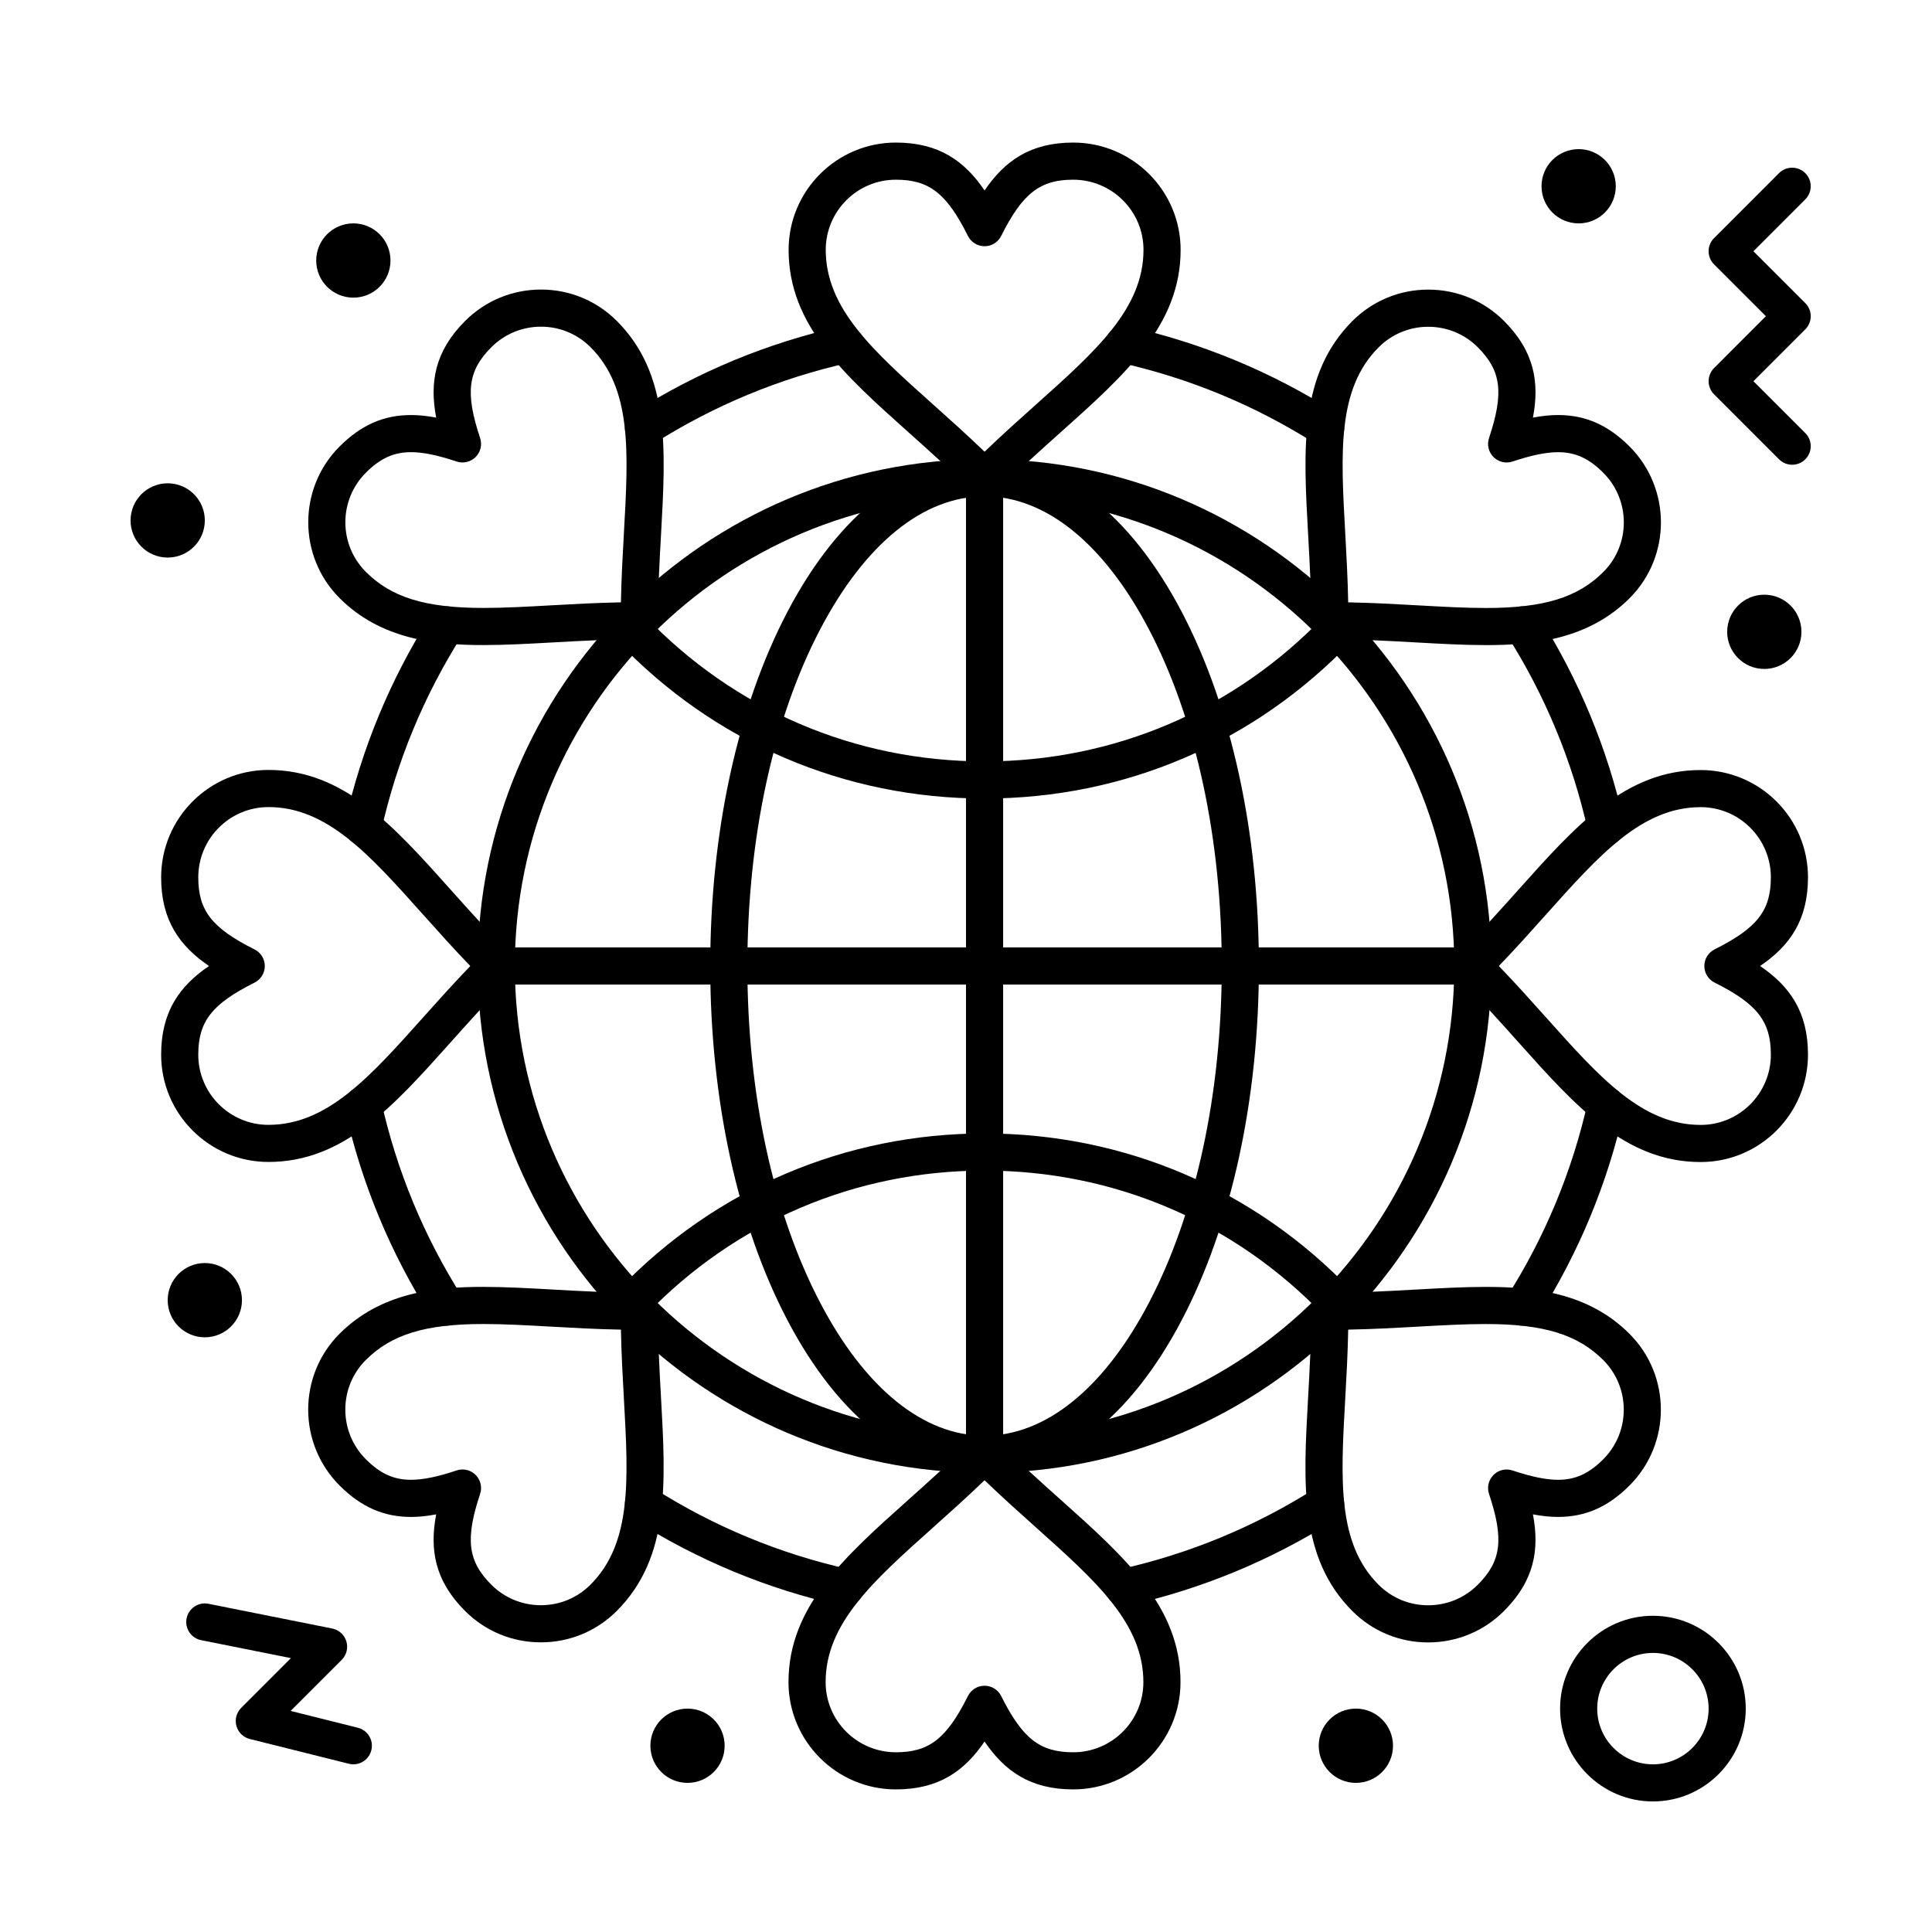
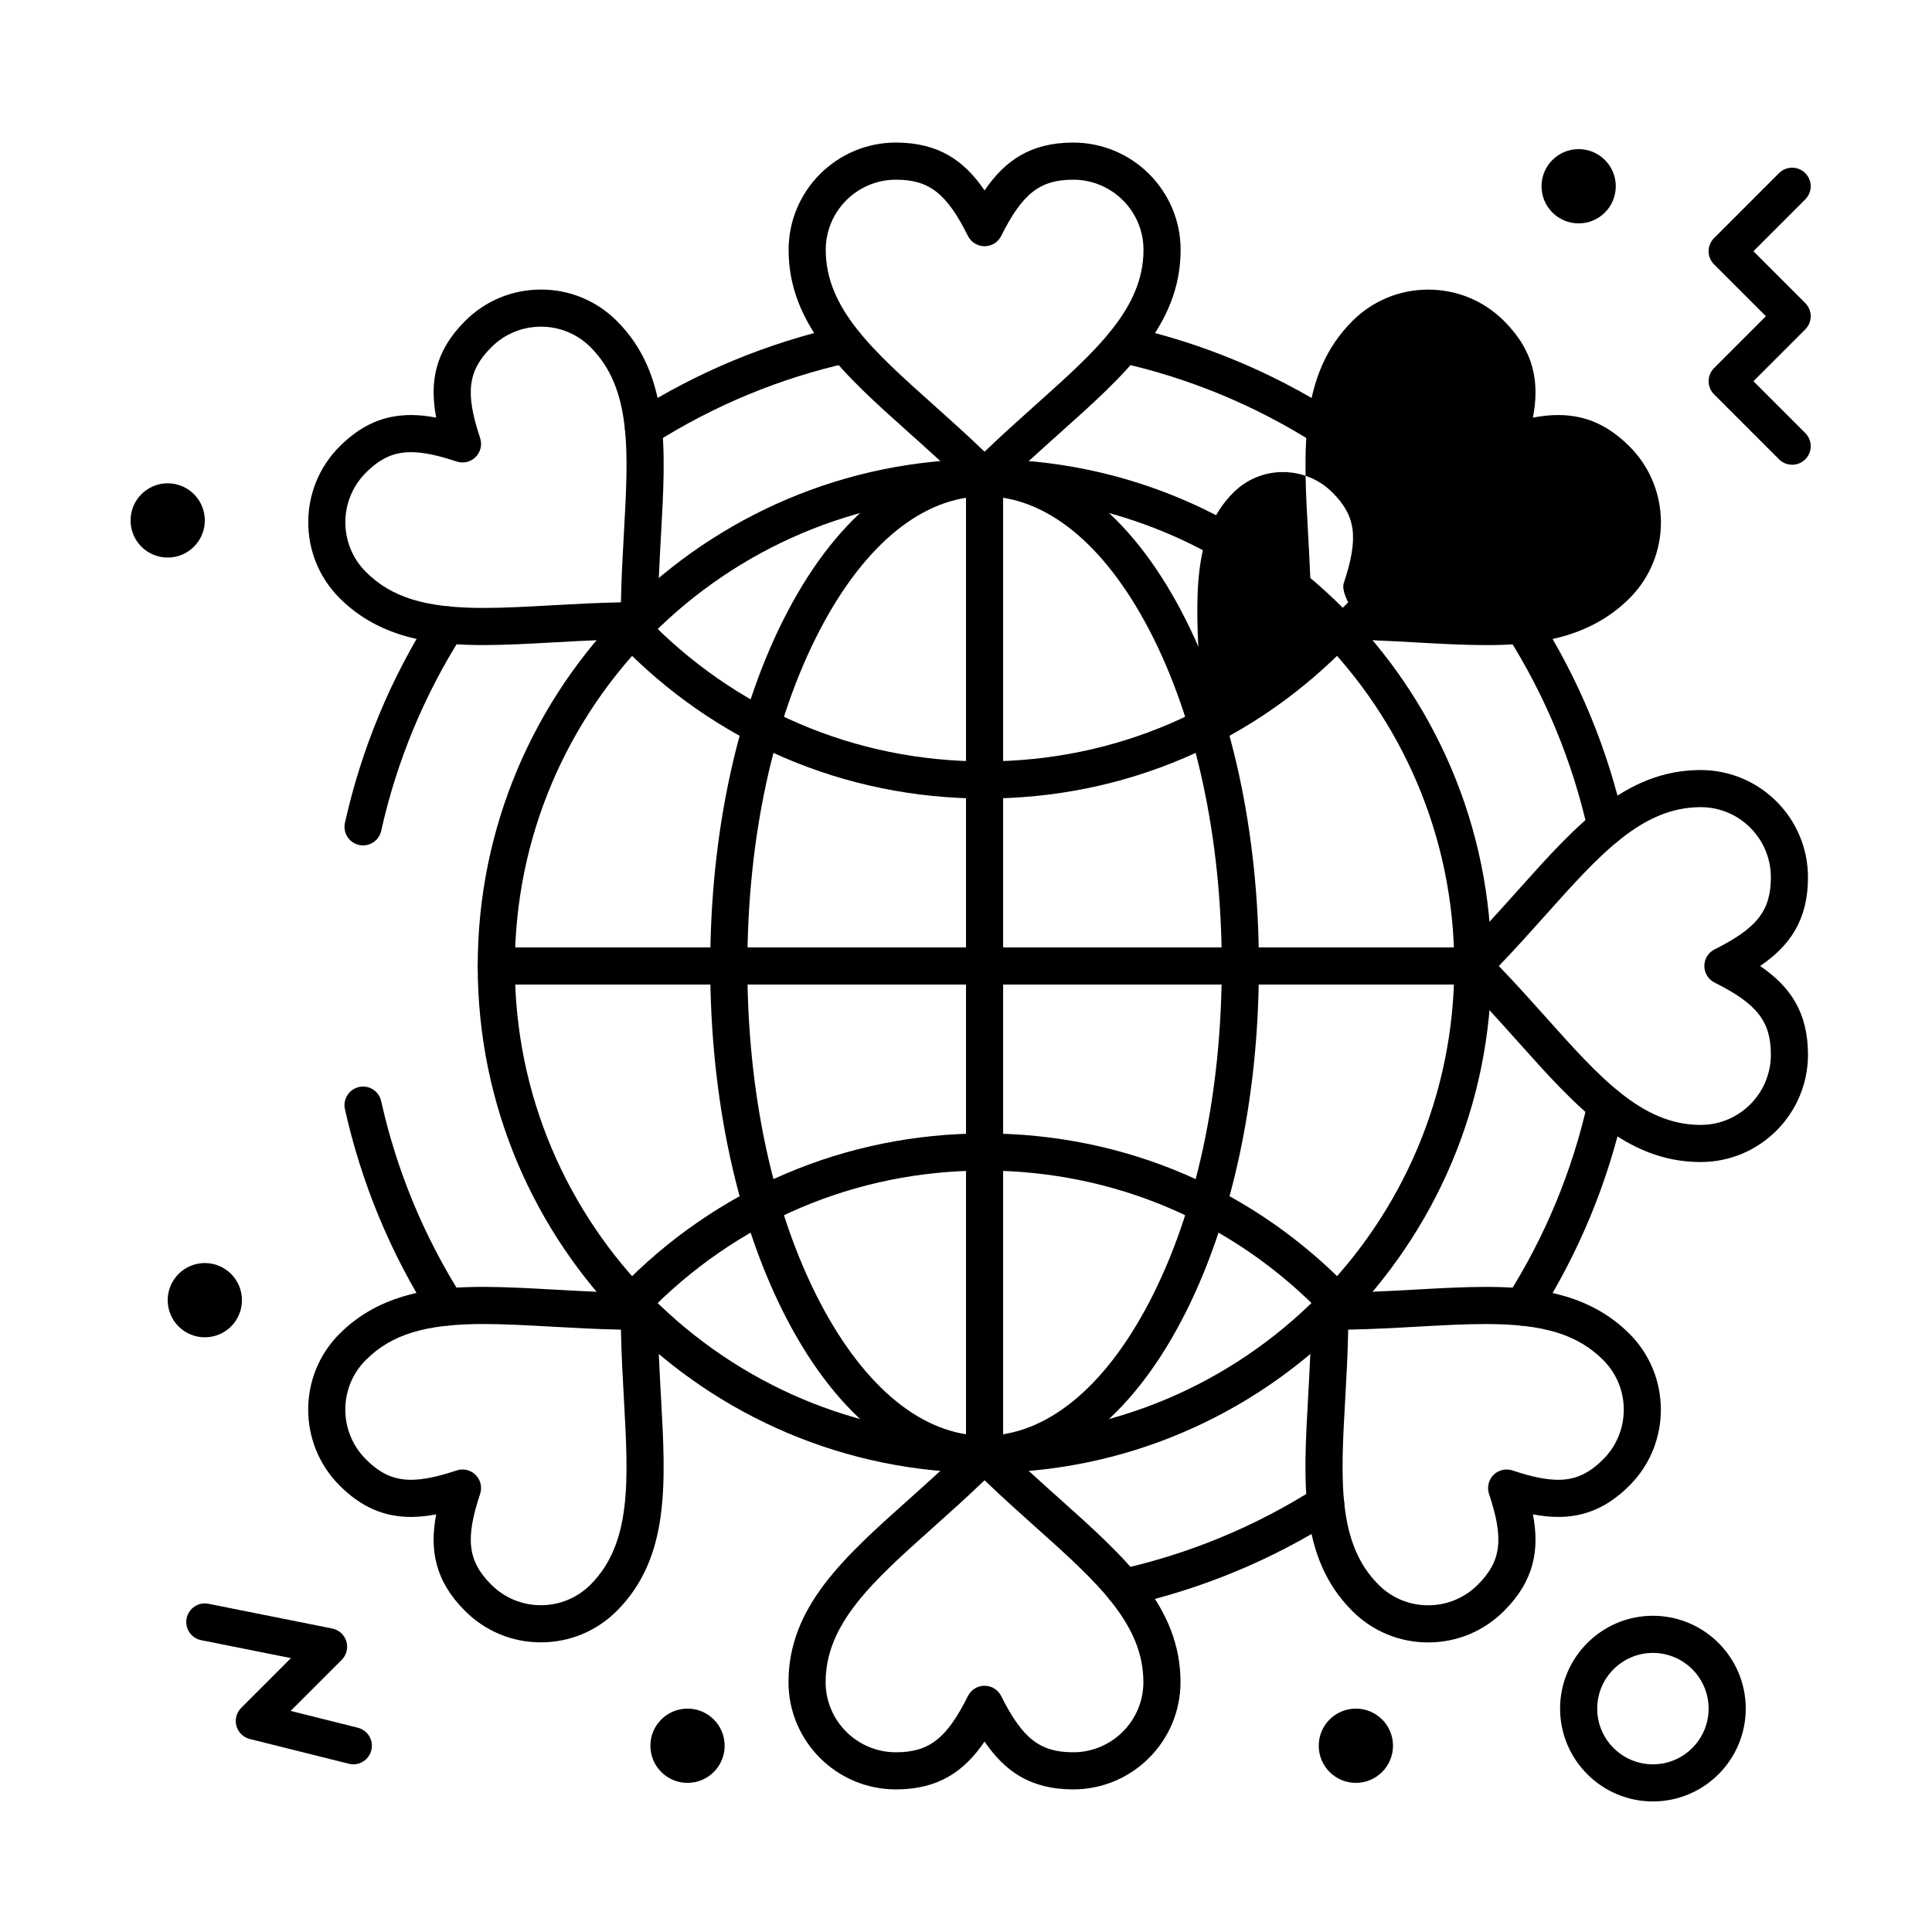
<svg xmlns="http://www.w3.org/2000/svg" fill="#000000" width="800px" height="800px" version="1.1" viewBox="144 144 512 512">
  <g>
    <path d="m404.92 534.32c-20.023 0-38.594-14.395-52.285-40.535-13.164-25.133-20.414-58.438-20.414-93.781s7.25-68.648 20.414-93.781c13.691-26.141 32.262-40.535 52.285-40.535 20.023 0 38.594 14.395 52.285 40.535 13.164 25.133 20.414 58.438 20.414 93.781s-7.25 68.648-20.414 93.781c-13.691 26.137-32.262 40.535-52.285 40.535zm0-258.79c-16.184 0-31.66 12.523-43.57 35.262-12.441 23.746-19.289 55.434-19.289 89.215s6.852 65.465 19.289 89.215c11.914 22.738 27.387 35.262 43.57 35.262 16.184 0 31.66-12.523 43.57-35.262 12.441-23.746 19.289-55.434 19.289-89.215s-6.852-65.465-19.289-89.215c-11.91-22.738-27.387-35.262-43.57-35.262z" />
    <path d="m404.92 355.62c-37.051 0-71.555-14.766-97.152-41.574-1.875-1.965-1.805-5.078 0.16-6.957 1.965-1.875 5.082-1.805 6.957 0.16 23.723 24.848 55.695 38.531 90.035 38.531 34.336 0 66.316-13.684 90.039-38.535 1.875-1.965 4.988-2.039 6.953-0.16 1.965 1.875 2.039 4.992 0.16 6.957-25.594 26.812-60.098 41.578-97.152 41.578z" />
    <path d="m498.52 494.27c-1.297 0-2.594-0.512-3.559-1.523-23.719-24.848-55.695-38.531-90.039-38.531-34.156 0-66.012 13.559-89.703 38.184-1.883 1.957-4.996 2.019-6.957 0.137-1.957-1.883-2.019-5-0.133-6.957 25.562-26.57 59.938-41.203 96.793-41.203 37.059 0 71.562 14.766 97.156 41.578 1.875 1.965 1.805 5.078-0.164 6.957-0.949 0.906-2.176 1.359-3.394 1.359z" />
    <path d="m534.32 404.92h-258.79c-2.719 0-4.922-2.203-4.922-4.922s2.203-4.922 4.922-4.922h258.79c2.719 0 4.922 2.203 4.922 4.922-0.004 2.719-2.207 4.922-4.922 4.922z" />
    <path d="m404.92 534.32c-2.719 0-4.922-2.203-4.922-4.922v-258.79c0-2.719 2.203-4.922 4.922-4.922s4.922 2.203 4.922 4.922v258.79c0 2.719-2.203 4.922-4.922 4.922z" />
    <path d="m404.92 534.32c-74.062 0-134.32-60.254-134.32-134.32s60.254-134.32 134.32-134.32 134.32 60.254 134.32 134.32-60.254 134.32-134.32 134.32zm0-258.79c-68.637 0-124.48 55.84-124.48 124.48s55.84 124.48 124.48 124.48 124.48-55.84 124.48-124.48-55.84-124.48-124.48-124.48z" />
    <path d="m572.2 193.36c0 5.434-4.406 9.84-9.84 9.84s-9.84-4.406-9.84-9.84c0-5.438 4.406-9.84 9.84-9.84s9.84 4.402 9.84 9.84" />
-     <path d="m621.4 311.44c0 5.434-4.406 9.84-9.84 9.84s-9.84-4.406-9.84-9.84 4.406-9.84 9.84-9.84 9.84 4.406 9.84 9.84" />
    <path d="m513.16 606.64c0 5.434-4.406 9.84-9.84 9.84-5.438 0-9.84-4.406-9.84-9.84 0-5.438 4.402-9.84 9.84-9.84 5.434 0 9.84 4.402 9.84 9.84" />
    <path d="m336.04 606.64c0 5.434-4.406 9.84-9.84 9.84-5.434 0-9.84-4.406-9.84-9.84 0-5.438 4.406-9.84 9.84-9.84 5.434 0 9.84 4.402 9.84 9.84" />
    <path d="m208.12 488.56c0 5.434-4.406 9.84-9.84 9.84s-9.84-4.406-9.84-9.84 4.406-9.84 9.84-9.84 9.84 4.406 9.84 9.84" />
    <path d="m198.28 281.92c0 5.434-4.406 9.84-9.84 9.84s-9.84-4.406-9.84-9.84c0-5.434 4.406-9.84 9.84-9.84s9.84 4.406 9.84 9.84" />
-     <path d="m247.48 213.04c0 5.434-4.402 9.84-9.84 9.84-5.434 0-9.84-4.406-9.84-9.84 0-5.438 4.406-9.84 9.84-9.84 5.438 0 9.84 4.402 9.84 9.84" />
    <path d="m618.94 267.16c-1.258 0-2.519-0.48-3.477-1.441l-17.219-17.219c-1.922-1.922-1.922-5.039 0-6.957l13.738-13.742-13.742-13.742c-1.922-1.922-1.922-5.039 0-6.957l17.219-17.219c1.918-1.922 5.039-1.922 6.957 0 1.922 1.922 1.922 5.039 0 6.957l-13.738 13.742 13.742 13.742c1.922 1.922 1.922 5.039 0 6.957l-13.742 13.742 13.742 13.742c1.922 1.922 1.922 5.039 0 6.957-0.961 0.961-2.219 1.438-3.481 1.438z" />
    <path d="m237.64 611.56c-0.395 0-0.797-0.047-1.195-0.148l-26.242-6.559c-1.719-0.43-3.074-1.75-3.547-3.461-0.473-1.707 0.008-3.539 1.262-4.793l13.18-13.18-23.785-4.754c-2.664-0.535-4.394-3.125-3.859-5.789s3.129-4.387 5.789-3.859l32.801 6.559c1.777 0.355 3.219 1.66 3.742 3.398 0.527 1.738 0.055 3.621-1.23 4.902l-13.535 13.535 17.809 4.453c2.637 0.66 4.238 3.328 3.578 5.965-0.555 2.238-2.559 3.731-4.766 3.731z" />
    <path d="m495.3 262.39c-0.902 0-1.816-0.246-2.633-0.77-15.996-10.168-33.473-17.41-51.938-21.527-2.652-0.59-4.324-3.219-3.731-5.875 0.59-2.652 3.219-4.324 5.871-3.731 19.582 4.367 38.113 12.047 55.074 22.828 2.293 1.457 2.973 4.496 1.512 6.793-0.934 1.477-2.527 2.281-4.156 2.281z" />
    <path d="m569.62 368.05c-2.254 0-4.285-1.559-4.797-3.852-4.117-18.465-11.355-35.941-21.523-51.941-1.457-2.293-0.781-5.336 1.512-6.793 2.293-1.457 5.336-0.781 6.789 1.516 10.781 16.965 18.461 35.496 22.824 55.078 0.594 2.652-1.078 5.281-3.731 5.871-0.359 0.082-0.719 0.121-1.074 0.121z" />
    <path d="m547.44 495.31c-0.902 0-1.816-0.25-2.633-0.77-2.293-1.457-2.973-4.496-1.512-6.789 10.168-15.996 17.41-33.473 21.527-51.938 0.59-2.652 3.223-4.328 5.871-3.731 2.652 0.59 4.324 3.219 3.731 5.871-4.367 19.582-12.047 38.113-22.828 55.074-0.938 1.473-2.531 2.281-4.156 2.281z" />
    <path d="m441.79 569.62c-2.254 0-4.285-1.559-4.797-3.852-0.594-2.652 1.078-5.281 3.731-5.871 18.465-4.117 35.941-11.355 51.941-21.523 2.293-1.457 5.336-0.781 6.789 1.512 1.457 2.293 0.781 5.336-1.512 6.789-16.965 10.781-35.496 18.461-55.078 22.824-0.359 0.082-0.723 0.121-1.074 0.121z" />
-     <path d="m368.04 569.62c-0.355 0-0.715-0.039-1.074-0.117-19.582-4.367-38.113-12.047-55.074-22.828-2.293-1.457-2.973-4.496-1.512-6.789 1.457-2.293 4.496-2.973 6.793-1.512 15.996 10.168 33.473 17.41 51.941 21.527 2.652 0.59 4.324 3.219 3.731 5.871-0.52 2.289-2.551 3.848-4.805 3.848z" />
    <path d="m262.39 495.3c-1.629 0-3.219-0.809-4.156-2.281-10.781-16.965-18.457-35.492-22.824-55.078-0.59-2.652 1.078-5.281 3.731-5.871 2.652-0.594 5.281 1.078 5.871 3.731 4.117 18.469 11.359 35.941 21.523 51.941 1.457 2.293 0.781 5.336-1.516 6.789-0.812 0.52-1.727 0.77-2.629 0.77z" />
    <path d="m240.22 368.04c-0.355 0-0.715-0.039-1.074-0.117-2.652-0.59-4.324-3.219-3.731-5.875 4.367-19.582 12.047-38.109 22.828-55.074 1.457-2.293 4.496-2.973 6.789-1.512 2.293 1.457 2.973 4.496 1.512 6.789-10.168 16-17.41 33.477-21.527 51.941-0.512 2.289-2.543 3.848-4.797 3.848z" />
    <path d="m314.54 262.39c-1.629 0-3.219-0.809-4.156-2.281-1.457-2.293-0.781-5.336 1.516-6.793 16.965-10.781 35.496-18.457 55.078-22.824 2.648-0.59 5.281 1.078 5.871 3.731 0.59 2.652-1.078 5.281-3.731 5.871-18.465 4.117-35.941 11.355-51.941 21.523-0.82 0.527-1.734 0.773-2.637 0.773z" />
    <path d="m404.92 275.52c-1.305 0-2.555-0.52-3.477-1.441-5.668-5.668-11.301-10.707-16.75-15.578-17.012-15.215-31.703-28.355-31.703-48.293 0-15.672 12.75-28.426 28.426-28.426 11.367 0 18.18 4.852 23.504 12.691 5.328-7.836 12.137-12.691 23.504-12.691 15.688 0 28.453 12.75 28.453 28.426 0 19.934-14.691 33.066-31.703 48.273-5.457 4.879-11.098 9.922-16.773 15.598-0.922 0.922-2.176 1.441-3.481 1.441zm-23.504-83.898c-10.246 0-18.586 8.336-18.586 18.586 0 15.539 12.543 26.758 28.422 40.961 4.445 3.977 9.012 8.062 13.668 12.543 4.664-4.488 9.242-8.582 13.695-12.566 15.879-14.195 28.422-25.406 28.422-40.938 0-10.246-8.348-18.586-18.613-18.586-8.82 0-13.461 3.625-19.105 14.91-0.832 1.668-2.535 2.719-4.402 2.719-1.863 0-3.566-1.055-4.402-2.719-5.637-11.289-10.277-14.91-19.098-14.91z" />
    <path d="m428.42 618.21c-11.367 0-18.18-4.852-23.504-12.691-5.328 7.836-12.137 12.691-23.504 12.691-15.688 0-28.453-12.75-28.453-28.426 0-19.934 14.691-33.066 31.703-48.273 5.457-4.879 11.098-9.922 16.773-15.598 1.918-1.922 5.039-1.922 6.957 0 5.668 5.668 11.301 10.707 16.75 15.578 17.012 15.215 31.703 28.355 31.703 48.293 0 15.672-12.754 28.426-28.426 28.426zm-23.504-27.469c1.863 0 3.566 1.055 4.402 2.719 5.644 11.285 10.285 14.91 19.105 14.91 10.246 0 18.586-8.336 18.586-18.586 0-15.539-12.543-26.758-28.422-40.961-4.445-3.977-9.012-8.059-13.668-12.543-4.664 4.488-9.242 8.582-13.695 12.566-15.879 14.195-28.422 25.406-28.422 40.938 0 10.246 8.348 18.586 18.613 18.586 8.82 0 13.461-3.625 19.105-14.91 0.828-1.668 2.531-2.719 4.394-2.719z" />
-     <path d="m537.79 314.96c-5.828 0-11.977-0.344-18.484-0.707-7.309-0.41-14.863-0.832-22.891-0.832-2.719 0-4.922-2.203-4.922-4.922 0-8.016-0.422-15.562-0.828-22.859-1.27-22.785-2.367-42.465 11.734-56.566 5.367-5.367 12.504-8.324 20.098-8.324s14.734 2.957 20.098 8.324c8.039 8.039 9.422 16.289 7.648 25.598 2.41-0.461 4.609-0.684 6.676-0.684 7.227 0 13.238 2.644 18.918 8.324 11.094 11.094 11.102 29.137 0.02 40.219-10.949 10.953-25.387 12.43-38.066 12.43zm-36.504-11.332c6.473 0.121 12.602 0.465 18.566 0.801 6.371 0.355 12.383 0.695 17.938 0.695 15.316 0 24.332-2.766 31.109-9.543 7.246-7.246 7.238-19.047-0.02-26.301-3.816-3.816-7.394-5.445-11.961-5.445-3.18 0-7.019 0.789-12.09 2.477-1.766 0.59-3.715 0.129-5.035-1.188s-1.777-3.266-1.188-5.035c3.988-11.973 3.269-17.812-2.965-24.051-3.508-3.508-8.176-5.441-13.141-5.441s-9.633 1.934-13.141 5.441c-10.988 10.988-10.051 27.789-8.867 49.059 0.328 5.953 0.668 12.07 0.793 18.531z" />
+     <path d="m537.79 314.96c-5.828 0-11.977-0.344-18.484-0.707-7.309-0.41-14.863-0.832-22.891-0.832-2.719 0-4.922-2.203-4.922-4.922 0-8.016-0.422-15.562-0.828-22.859-1.27-22.785-2.367-42.465 11.734-56.566 5.367-5.367 12.504-8.324 20.098-8.324s14.734 2.957 20.098 8.324c8.039 8.039 9.422 16.289 7.648 25.598 2.41-0.461 4.609-0.684 6.676-0.684 7.227 0 13.238 2.644 18.918 8.324 11.094 11.094 11.102 29.137 0.02 40.219-10.949 10.953-25.387 12.43-38.066 12.43zm-36.504-11.332s-1.777-3.266-1.188-5.035c3.988-11.973 3.269-17.812-2.965-24.051-3.508-3.508-8.176-5.441-13.141-5.441s-9.633 1.934-13.141 5.441c-10.988 10.988-10.051 27.789-8.867 49.059 0.328 5.953 0.668 12.07 0.793 18.531z" />
    <path d="m287.34 579.24c-7.594 0-14.734-2.957-20.098-8.32-8.039-8.039-9.422-16.289-7.648-25.598-2.41 0.461-4.609 0.684-6.676 0.684-7.227 0-13.238-2.644-18.918-8.324-11.094-11.094-11.102-29.133-0.02-40.219 10.949-10.949 25.387-12.426 38.066-12.426 5.824 0 11.973 0.344 18.484 0.707 7.309 0.41 14.867 0.832 22.895 0.832 2.719 0 4.922 2.203 4.922 4.922 0 8.016 0.422 15.562 0.828 22.855 1.27 22.789 2.367 42.465-11.73 56.566-5.371 5.363-12.512 8.32-20.105 8.32zm-20.773-45.809c1.285 0 2.543 0.504 3.481 1.441 1.316 1.316 1.777 3.266 1.188 5.035-3.988 11.969-3.269 17.812 2.965 24.051 3.508 3.508 8.176 5.441 13.141 5.441 4.965 0 9.633-1.934 13.141-5.441 10.988-10.988 10.051-27.789 8.867-49.059-0.332-5.957-0.672-12.074-0.797-18.531-6.473-0.121-12.602-0.465-18.57-0.801-6.367-0.355-12.383-0.691-17.934-0.691-15.316 0-24.332 2.766-31.109 9.543-7.246 7.246-7.238 19.047 0.02 26.301 3.816 3.816 7.394 5.441 11.961 5.441 3.18 0 7.023-0.789 12.09-2.477 0.512-0.168 1.035-0.254 1.559-0.254z" />
    <path d="m594.71 451.95c-19.934 0-33.066-14.691-48.273-31.703-4.879-5.457-9.922-11.098-15.598-16.773-1.922-1.922-1.922-5.035 0-6.957 5.668-5.668 10.707-11.301 15.578-16.746 15.215-17.012 28.355-31.703 48.293-31.703 15.672 0 28.426 12.75 28.426 28.426 0 11.367-4.852 18.18-12.691 23.504 7.836 5.328 12.691 12.137 12.691 23.504-0.004 15.688-12.754 28.449-28.426 28.449zm-53.504-51.953c4.488 4.664 8.582 9.242 12.566 13.695 14.195 15.879 25.406 28.422 40.938 28.422 10.246 0 18.586-8.348 18.586-18.613 0-8.82-3.625-13.461-14.91-19.105-1.664-0.832-2.719-2.535-2.719-4.402 0-1.863 1.055-3.566 2.719-4.402 11.285-5.644 14.91-10.285 14.91-19.105 0-10.246-8.336-18.586-18.586-18.586-15.539 0-26.758 12.543-40.961 28.422-3.977 4.453-8.062 9.02-12.543 13.676z" />
-     <path d="m215.13 451.93c-15.672 0-28.426-12.75-28.426-28.426 0-11.367 4.852-18.18 12.691-23.504-7.836-5.328-12.691-12.137-12.691-23.504 0-15.688 12.75-28.453 28.426-28.453 19.934 0 33.066 14.691 48.273 31.703 4.879 5.457 9.922 11.098 15.598 16.773 0.922 0.922 1.441 2.172 1.441 3.481 0 1.305-0.52 2.555-1.441 3.477-5.668 5.668-10.707 11.301-15.578 16.75-15.215 17.016-28.352 31.703-48.293 31.703zm0-94.043c-10.246 0-18.586 8.348-18.586 18.613 0 8.82 3.625 13.461 14.91 19.105 1.668 0.832 2.719 2.535 2.719 4.402 0 1.863-1.055 3.566-2.719 4.402-11.285 5.644-14.91 10.285-14.91 19.105 0 10.246 8.336 18.586 18.586 18.586 15.539 0 26.758-12.543 40.961-28.422 3.977-4.445 8.062-9.012 12.543-13.668-4.488-4.664-8.582-9.242-12.566-13.695-14.195-15.891-25.406-28.43-40.938-28.43z" />
    <path d="m522.47 579.26c-7.59 0-14.727-2.953-20.094-8.32-14.094-14.094-12.992-33.77-11.719-56.551 0.41-7.309 0.832-14.867 0.832-22.895 0-2.719 2.203-4.922 4.922-4.922 8.016 0 15.559-0.422 22.859-0.828 6.5-0.363 12.641-0.703 18.457-0.703 12.695 0 27.148 1.477 38.109 12.438 11.082 11.082 11.082 29.117 0 40.199-5.68 5.68-11.691 8.324-18.918 8.324-2.066 0-4.266-0.223-6.676-0.684 1.777 9.309 0.391 17.559-7.648 25.598-5.375 5.379-12.523 8.344-20.125 8.344zm-21.184-82.895c-0.121 6.473-0.465 12.602-0.801 18.57-1.191 21.266-2.129 38.062 8.852 49.043 3.508 3.508 8.172 5.438 13.137 5.438 4.973 0 9.648-1.938 13.168-5.457 6.234-6.238 6.957-12.082 2.965-24.051-0.59-1.77-0.129-3.715 1.188-5.035 1.316-1.316 3.262-1.777 5.035-1.188 5.07 1.691 8.914 2.477 12.09 2.477 4.57 0 8.145-1.629 11.961-5.441 7.246-7.246 7.246-19.039 0-26.285-6.785-6.785-15.812-9.555-31.152-9.555-5.543 0-11.551 0.336-17.91 0.688-5.953 0.336-12.07 0.676-18.531 0.797z" />
    <path d="m272.11 314.95c-12.695 0-27.148-1.477-38.109-12.438-11.082-11.082-11.082-29.117 0-40.199 5.68-5.68 11.691-8.324 18.918-8.324 2.066 0 4.266 0.223 6.676 0.684-1.777-9.309-0.391-17.559 7.648-25.598 5.379-5.379 12.523-8.34 20.125-8.34 7.59 0 14.727 2.953 20.094 8.32 14.094 14.094 12.992 33.77 11.719 56.551-0.41 7.309-0.832 14.867-0.832 22.891 0 2.719-2.203 4.922-4.922 4.922-8.016 0-15.559 0.422-22.855 0.828-6.504 0.363-12.645 0.703-18.461 0.703zm-19.191-51.121c-4.57 0-8.145 1.629-11.961 5.445-7.246 7.246-7.246 19.035 0 26.281 6.785 6.785 15.812 9.555 31.152 9.555 5.543 0 11.551-0.336 17.91-0.688 5.957-0.332 12.074-0.672 18.531-0.797 0.121-6.473 0.465-12.602 0.801-18.57 1.191-21.266 2.129-38.062-8.852-49.043-3.508-3.508-8.172-5.438-13.133-5.438-4.973 0-9.648 1.938-13.168 5.457-6.234 6.234-6.957 12.078-2.965 24.051 0.59 1.766 0.129 3.715-1.188 5.035-1.316 1.316-3.269 1.777-5.035 1.188-5.07-1.688-8.914-2.477-12.094-2.477z" />
    <path d="m582.04 621.4c-13.566 0-24.602-11.035-24.602-24.602s11.035-24.602 24.602-24.602c13.566 0 24.602 11.035 24.602 24.602s-11.035 24.602-24.602 24.602zm0-39.359c-8.141 0-14.762 6.621-14.762 14.762s6.621 14.762 14.762 14.762c8.141 0 14.762-6.621 14.762-14.762s-6.621-14.762-14.762-14.762z" />
  </g>
</svg>